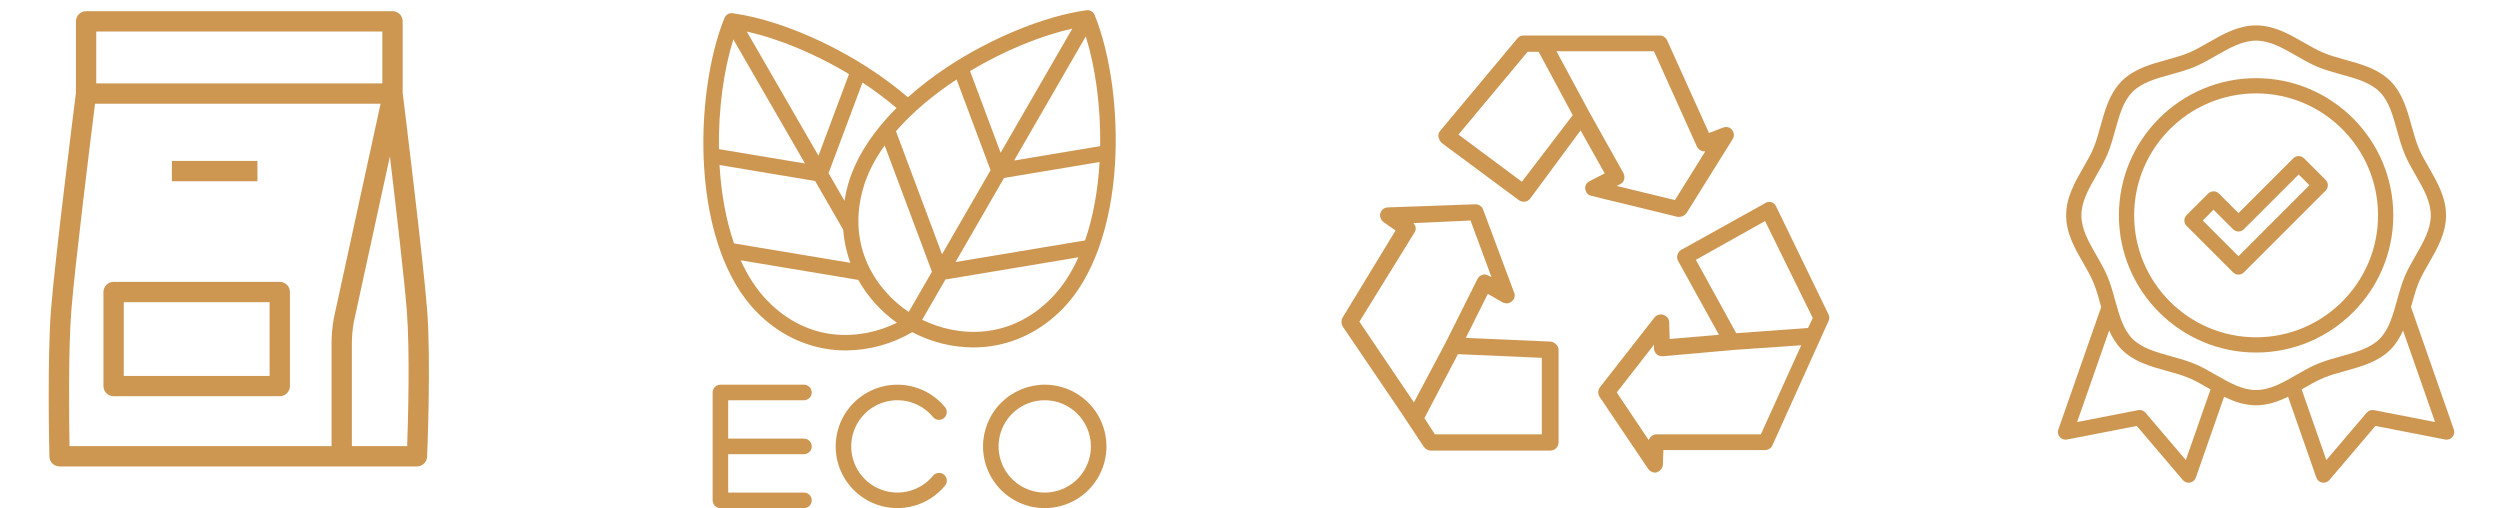
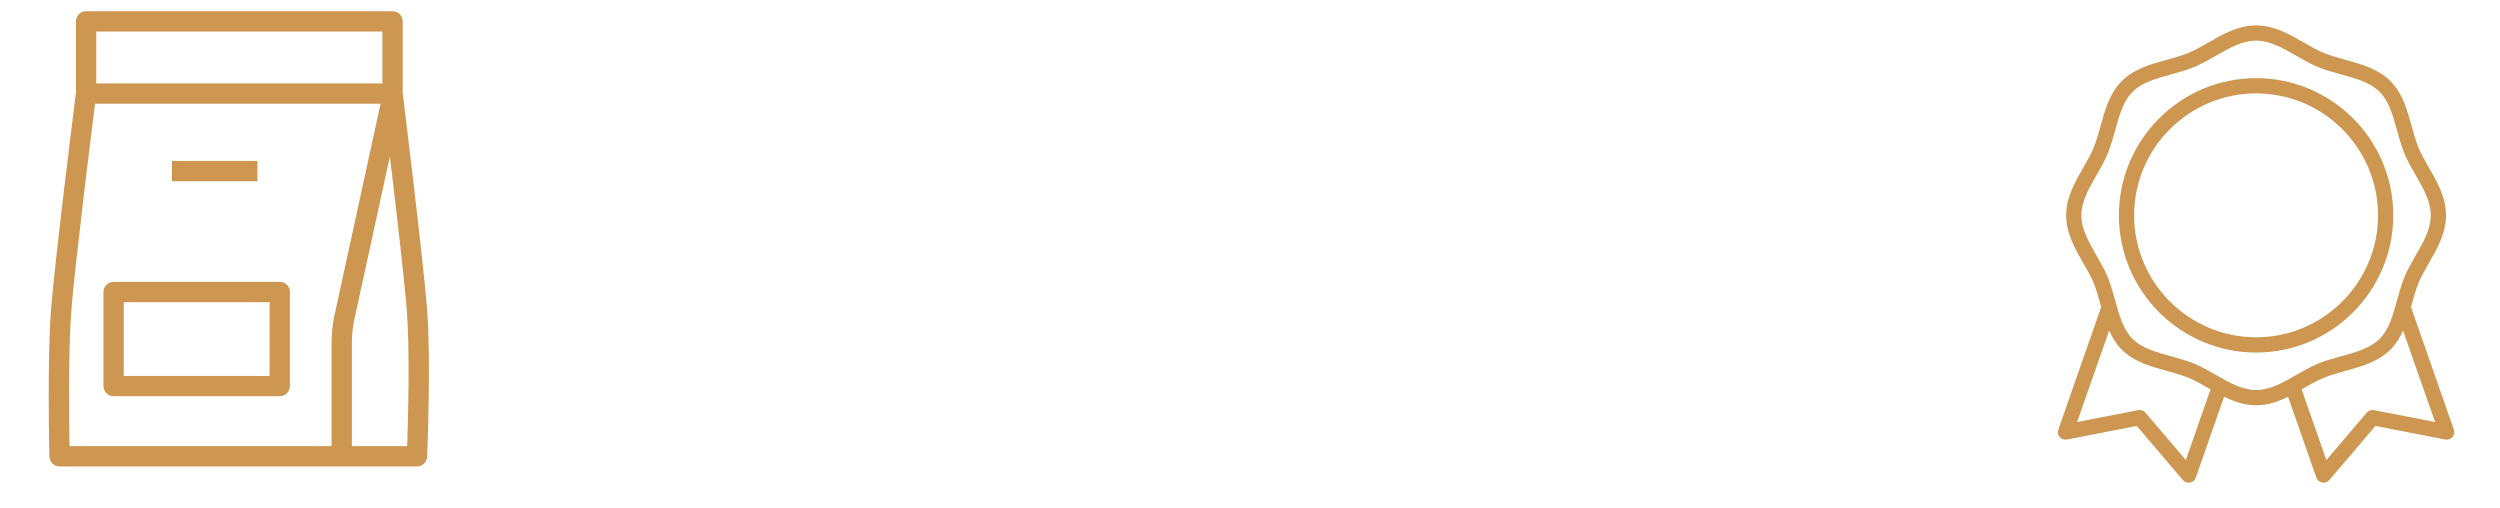
<svg xmlns="http://www.w3.org/2000/svg" width="246" height="50" viewBox="0 0 246 50" fill="none">
  <path d="M235.5 21.19C235.5 13.746 229.444 7.69 222 7.69C214.556 7.69 208.5 13.746 208.5 21.19C208.5 28.634 214.556 34.69 222 34.69C229.444 34.69 235.5 28.634 235.5 21.19ZM222 33.19C215.384 33.19 210 27.806 210 21.19C210 14.573 215.384 9.19 222 9.19C228.616 9.19 234 14.573 234 21.19C234 27.806 228.616 33.19 222 33.19Z" fill="#CD9752" />
  <path d="M241.458 42.267L237.242 30.21C237.473 29.384 237.692 28.544 237.996 27.816C238.256 27.189 238.617 26.56 239 25.895C239.831 24.45 240.689 22.957 240.689 21.19C240.689 19.423 239.831 17.929 239 16.485C238.617 15.82 238.256 15.191 237.996 14.564C237.721 13.901 237.521 13.178 237.309 12.412C236.867 10.818 236.412 9.171 235.215 7.974C234.018 6.777 232.37 6.321 230.777 5.88C230.011 5.669 229.289 5.468 228.626 5.193C227.999 4.934 227.371 4.572 226.705 4.19C225.26 3.36 223.766 2.5 221.999 2.5C220.232 2.5 218.738 3.36 217.293 4.19C216.628 4.572 215.999 4.934 215.374 5.193C214.711 5.468 213.988 5.668 213.222 5.88C211.629 6.321 209.981 6.777 208.784 7.974C207.587 9.171 207.131 10.818 206.69 12.412C206.478 13.178 206.278 13.901 206.003 14.565C205.742 15.191 205.382 15.82 204.998 16.485C204.168 17.93 203.309 19.423 203.309 21.19C203.309 22.957 204.168 24.451 204.998 25.895C205.382 26.56 205.742 27.189 206.003 27.816C206.306 28.544 206.527 29.385 206.758 30.211L202.541 42.267C202.453 42.52 202.507 42.802 202.682 43.005C202.857 43.207 203.129 43.301 203.393 43.25L210.256 41.912L214.79 47.236C214.964 47.441 215.237 47.537 215.498 47.486C215.762 47.438 215.98 47.251 216.069 46.997L218.852 39.039C219.827 39.518 220.856 39.879 221.999 39.879C223.142 39.879 224.17 39.518 225.146 39.039L227.929 46.997C228.017 47.25 228.236 47.437 228.5 47.486C228.761 47.536 229.034 47.441 229.208 47.236L233.742 41.912L240.605 43.25C240.868 43.301 241.14 43.207 241.316 43.005C241.491 42.802 241.546 42.52 241.457 42.267H241.458ZM215.086 45.269L211.115 40.606C210.94 40.4 210.667 40.304 210.401 40.356L204.389 41.528L207.539 32.522C207.847 33.211 208.235 33.858 208.784 34.406C209.981 35.603 211.628 36.059 213.221 36.5C213.987 36.712 214.71 36.911 215.373 37.187C216.065 37.472 216.797 37.907 217.516 38.318L215.086 45.269ZM218.041 36.89C217.364 36.501 216.663 36.098 215.948 35.801C215.2 35.49 214.398 35.269 213.622 35.054C212.15 34.647 210.761 34.262 209.844 33.345C208.927 32.428 208.543 31.039 208.136 29.567C207.921 28.792 207.699 27.989 207.389 27.241C207.092 26.525 206.689 25.824 206.3 25.147C205.534 23.815 204.81 22.556 204.81 21.19C204.81 19.823 205.534 18.565 206.3 17.233C206.69 16.556 207.092 15.855 207.389 15.139C207.699 14.39 207.921 13.588 208.136 12.812C208.543 11.342 208.928 9.953 209.844 9.035C210.762 8.117 212.151 7.733 213.623 7.326C214.397 7.112 215.2 6.89 215.948 6.579C216.664 6.282 217.364 5.88 218.041 5.49C219.374 4.724 220.633 4 221.999 4C223.366 4 224.625 4.724 225.957 5.49C226.634 5.88 227.335 6.282 228.051 6.579C228.799 6.89 229.601 7.111 230.377 7.326C231.848 7.734 233.237 8.118 234.155 9.036C235.072 9.953 235.456 11.342 235.863 12.812C236.078 13.588 236.3 14.39 236.61 15.139C236.907 15.855 237.31 16.556 237.699 17.233C238.465 18.565 239.189 19.823 239.189 21.19C239.189 22.556 238.465 23.815 237.699 25.147C237.309 25.824 236.906 26.525 236.61 27.241C236.3 27.989 236.078 28.792 235.863 29.568C235.456 31.039 235.071 32.428 234.155 33.345C233.237 34.263 231.848 34.647 230.377 35.054C229.601 35.268 228.799 35.49 228.05 35.801C227.334 36.098 226.634 36.501 225.956 36.89C224.624 37.656 223.366 38.379 221.999 38.379C220.633 38.379 219.374 37.656 218.041 36.89ZM233.599 40.357C233.333 40.305 233.06 40.401 232.884 40.607L228.914 45.27L226.483 38.318C227.202 37.907 227.934 37.472 228.625 37.188C229.289 36.912 230.012 36.712 230.777 36.501C232.37 36.059 234.018 35.603 235.215 34.407C235.764 33.858 236.153 33.212 236.46 32.522L239.61 41.529L233.599 40.357Z" fill="#CD9752" />
-   <path d="M226.718 15.577C226.425 15.284 225.951 15.284 225.658 15.577L220.265 20.97L218.343 19.047C218.202 18.906 218.012 18.827 217.813 18.827C217.613 18.827 217.423 18.906 217.282 19.047L215.161 21.168C214.868 21.461 214.868 21.935 215.161 22.228L219.736 26.803C219.877 26.944 220.066 27.023 220.266 27.023C220.465 27.023 220.656 26.944 220.796 26.803L228.841 18.759C229.134 18.465 229.134 17.991 228.841 17.698L226.72 15.577H226.718ZM220.265 25.212L216.751 21.698L217.812 20.637L219.734 22.56C219.875 22.701 220.065 22.78 220.264 22.78C220.464 22.78 220.654 22.701 220.795 22.56L226.187 17.168L227.248 18.228L220.264 25.212H220.265Z" fill="#CD9752" />
  <g clip-path="url(#clip0_1_2944)">
    <path d="M170.433 12.778C170.227 12.52 169.866 12.417 169.505 12.571L168.164 13.087L164.039 3.959C163.884 3.65 163.626 3.495 163.317 3.495H149.908C149.65 3.495 149.444 3.598 149.289 3.804L141.708 12.881C141.554 13.036 141.502 13.293 141.554 13.5C141.605 13.706 141.708 13.912 141.863 14.067L149.444 19.688C149.805 19.946 150.321 19.895 150.579 19.534L155.529 12.829L157.902 17.058L156.406 17.832C156.097 17.986 155.942 18.296 155.993 18.605C156.045 18.915 156.251 19.224 156.612 19.276L165.07 21.338C165.122 21.338 165.173 21.338 165.276 21.338C165.534 21.338 165.792 21.184 165.947 20.977L170.485 13.706C170.691 13.397 170.64 13.036 170.433 12.778ZM149.753 17.883L143.513 13.242L150.321 5.094H151.404L154.756 11.334L149.753 17.883ZM164.812 19.688L159.088 18.296L159.397 18.141C159.603 18.038 159.758 17.883 159.81 17.677C159.861 17.471 159.861 17.264 159.758 17.058L156.354 10.973L153.157 5.042H162.749L166.978 14.428C167.133 14.737 167.494 14.944 167.803 14.892L164.812 19.688Z" fill="#CD9752" />
-     <path d="M152.59 33.612L144.235 33.252L146.401 28.919L147.845 29.745C148.155 29.899 148.516 29.899 148.774 29.642C149.031 29.435 149.135 29.074 148.98 28.765L145.937 20.616C145.834 20.307 145.525 20.101 145.164 20.101L136.551 20.41C136.19 20.41 135.932 20.668 135.829 20.977C135.726 21.287 135.881 21.648 136.139 21.854L137.325 22.679L132.116 31.24C131.961 31.498 131.961 31.859 132.116 32.117L137.892 40.626L140.11 43.978C140.264 44.185 140.522 44.339 140.78 44.339H152.538C153.002 44.339 153.363 43.978 153.363 43.514V34.438C153.363 34.025 153.002 33.664 152.59 33.612ZM139.13 39.595L133.766 31.653L139.181 22.886C139.388 22.576 139.336 22.215 139.078 21.957L144.699 21.7L146.762 27.269L146.453 27.114C146.247 27.011 146.04 26.96 145.834 27.063C145.628 27.114 145.473 27.269 145.37 27.476L142.276 33.664L139.13 39.595ZM151.713 42.741H141.193L140.161 41.142L143.462 34.85L151.713 35.211V42.741Z" fill="#CD9752" />
    <path d="M179.923 30.931L174.766 20.307C174.663 20.101 174.508 19.946 174.302 19.894C174.095 19.843 173.889 19.843 173.683 19.997L165.431 24.587C165.07 24.794 164.916 25.309 165.122 25.67L169.144 32.942L164.297 33.355L164.245 31.704C164.245 31.343 163.987 31.085 163.678 30.982C163.368 30.879 163.007 30.982 162.801 31.24L157.438 38.099C157.231 38.357 157.231 38.77 157.386 39.027L162.182 46.144C162.337 46.35 162.595 46.505 162.853 46.505C162.904 46.505 163.007 46.505 163.059 46.454C163.368 46.35 163.626 46.041 163.626 45.732L163.678 44.288H173.683C173.992 44.288 174.302 44.081 174.405 43.824L179.923 31.601C180.026 31.395 180.026 31.137 179.923 30.931ZM173.27 42.74H163.007C162.646 42.74 162.337 42.998 162.234 43.308L159.088 38.615L162.75 33.922V34.283C162.75 34.489 162.853 34.695 163.007 34.85C163.162 35.005 163.368 35.056 163.626 35.056L170.537 34.438L177.241 33.973L173.27 42.74ZM177.912 32.272L170.846 32.787L166.875 25.567L173.683 21.751L178.376 31.292L177.912 32.272Z" fill="#CD9752" />
  </g>
  <g clip-path="url(#clip1_1_2944)">
-     <path d="M107.715 1.479C107.651 1.32 107.536 1.188 107.388 1.103C107.24 1.017 107.068 0.984 106.899 1.007C102.778 1.584 97.516 3.736 93.167 6.626C91.82 7.515 90.539 8.501 89.334 9.574C84.569 5.443 77.546 2.062 72.101 1.301C71.932 1.277 71.76 1.311 71.612 1.396C71.465 1.481 71.35 1.613 71.286 1.772C69.723 5.63 68.957 11.266 69.285 16.479C69.672 22.613 71.486 27.641 74.393 30.636C76.548 32.858 79.23 34.171 82.149 34.435C82.507 34.467 82.866 34.483 83.227 34.483C85.526 34.47 87.782 33.85 89.764 32.685C91.618 33.663 93.68 34.179 95.776 34.189C96.176 34.189 96.574 34.169 96.97 34.13C99.842 33.841 102.483 32.532 104.608 30.343C107.514 27.347 109.328 22.32 109.715 16.185C110.044 10.972 109.277 5.337 107.715 1.479ZM106.772 23.657L94.022 25.785L98.797 17.513L108.199 15.943C108.043 18.631 107.589 21.291 106.772 23.657V23.657ZM98.463 15.03L95.453 6.99C98.82 4.972 102.445 3.504 105.514 2.817L98.463 15.03ZM108.257 14.382L99.789 15.795L106.84 3.583C107.78 6.584 108.321 10.458 108.257 14.382V14.382ZM94.129 7.821L97.471 16.747L92.696 25.019L88.163 12.913C89.804 11.022 91.88 9.3 94.129 7.821ZM89.416 30.699C86.205 28.541 83.306 24.242 84.931 18.54C85.347 17.077 86.084 15.66 87.052 14.313L91.703 26.737L89.416 30.699ZM70.801 16.237L80.203 17.807L82.914 22.503C82.932 22.534 82.952 22.563 82.974 22.591C83.052 23.709 83.289 24.81 83.676 25.861L72.228 23.951C71.411 21.584 70.957 18.925 70.801 16.237ZM73.485 3.108C76.687 3.818 80.288 5.333 83.544 7.29L80.537 15.323L73.485 3.108ZM83.458 18.12C83.304 18.658 83.184 19.204 83.097 19.757L81.529 17.04L84.868 8.122C86.036 8.887 87.154 9.724 88.217 10.63C85.82 13.029 84.18 15.588 83.458 18.12ZM72.16 3.877L79.211 16.088L70.743 14.675C70.679 10.751 71.22 6.878 72.16 3.877ZM75.491 29.57C74.43 28.476 73.569 27.128 72.886 25.613L84.437 27.54C84.441 27.541 84.446 27.541 84.45 27.542C85.391 29.212 86.692 30.652 88.258 31.759C84.752 33.478 79.624 33.828 75.492 29.57H75.491ZM103.508 29.277C99.383 33.528 94.216 33.166 90.742 31.465L93.029 27.503L106.114 25.319C105.431 26.834 104.57 28.183 103.509 29.277H103.508ZM83.76 43.926C83.76 44.862 84.049 45.776 84.588 46.541C85.127 47.307 85.89 47.887 86.771 48.203C87.653 48.519 88.61 48.554 89.512 48.305C90.415 48.055 91.218 47.533 91.813 46.81C91.942 46.653 92.128 46.554 92.33 46.534C92.532 46.514 92.734 46.576 92.89 46.705C93.047 46.834 93.146 47.02 93.166 47.222C93.186 47.424 93.124 47.626 92.995 47.783C92.201 48.75 91.126 49.448 89.92 49.781C88.713 50.114 87.433 50.066 86.254 49.644C85.076 49.222 84.057 48.446 83.336 47.423C82.616 46.399 82.229 45.178 82.229 43.926C82.229 42.674 82.616 41.453 83.336 40.43C84.057 39.406 85.076 38.63 86.254 38.208C87.433 37.786 88.713 37.738 89.92 38.072C91.126 38.405 92.201 39.103 92.995 40.07C93.121 40.227 93.181 40.428 93.16 40.628C93.139 40.828 93.04 41.013 92.885 41.141C92.729 41.269 92.529 41.33 92.328 41.312C92.128 41.293 91.942 41.196 91.813 41.042C91.218 40.319 90.415 39.797 89.512 39.547C88.61 39.298 87.653 39.334 86.771 39.649C85.89 39.965 85.127 40.545 84.588 41.311C84.049 42.076 83.76 42.99 83.76 43.926V43.926ZM96.729 43.926C96.729 45.128 97.085 46.302 97.753 47.301C98.42 48.3 99.369 49.078 100.479 49.538C101.589 49.998 102.81 50.118 103.988 49.883C105.166 49.649 106.249 49.07 107.098 48.221C107.947 47.371 108.526 46.289 108.76 45.111C108.995 43.933 108.874 42.712 108.415 41.602C107.955 40.492 107.176 39.543 106.177 38.876C105.178 38.208 104.004 37.852 102.803 37.852C101.193 37.854 99.649 38.495 98.51 39.633C97.371 40.772 96.731 42.316 96.729 43.926V43.926ZM107.346 43.926C107.346 44.825 107.079 45.703 106.58 46.45C106.081 47.197 105.371 47.779 104.541 48.123C103.711 48.467 102.798 48.557 101.917 48.382C101.036 48.206 100.226 47.774 99.591 47.138C98.956 46.503 98.523 45.694 98.348 44.812C98.172 43.931 98.262 43.018 98.606 42.188C98.95 41.358 99.532 40.648 100.279 40.149C101.026 39.65 101.904 39.383 102.803 39.383C104.007 39.385 105.162 39.864 106.014 40.715C106.865 41.567 107.344 42.722 107.346 43.926V43.926ZM71.655 39.384V43.161H79.11C79.313 43.161 79.508 43.241 79.651 43.385C79.795 43.529 79.876 43.723 79.876 43.926C79.876 44.129 79.795 44.324 79.651 44.468C79.508 44.611 79.313 44.692 79.11 44.692H71.655V48.469H79.11C79.313 48.469 79.508 48.55 79.651 48.693C79.795 48.837 79.876 49.031 79.876 49.234C79.876 49.438 79.795 49.632 79.651 49.776C79.508 49.919 79.313 50 79.11 50H70.889C70.686 50 70.491 49.919 70.348 49.776C70.204 49.632 70.123 49.438 70.123 49.234V38.618C70.123 38.415 70.204 38.22 70.348 38.077C70.491 37.933 70.686 37.852 70.889 37.852H79.11C79.313 37.852 79.508 37.933 79.651 38.077C79.795 38.22 79.876 38.415 79.876 38.618C79.876 38.821 79.795 39.016 79.651 39.16C79.508 39.303 79.313 39.384 79.11 39.384H71.655Z" fill="#CD9752" />
-   </g>
+     </g>
  <path d="M42.027 44.941C42.044 44.556 42.424 35.464 42.025 30.411C41.639 25.532 39.76 10.24 39.625 9.144V2.101C39.625 1.549 39.177 1.102 38.625 1.102H8.471C7.919 1.102 7.471 1.549 7.471 2.101V9.142C7.332 10.247 5.421 25.392 5.024 30.411C4.638 35.308 4.852 44.532 4.862 44.922C4.875 45.465 5.318 45.898 5.861 45.898H41.028C41.564 45.898 42.004 45.476 42.027 44.941ZM37.625 3.101V8.205H9.471V3.101H37.625ZM7.018 30.569C7.369 26.129 8.923 13.627 9.353 10.205H37.45L32.84 31.356C32.837 31.371 32.834 31.385 32.832 31.399C32.695 32.195 32.625 33.007 32.625 33.814V43.899H6.842C6.797 41.354 6.712 34.448 7.018 30.569ZM40.065 43.899H34.625V33.814C34.625 33.128 34.683 32.437 34.799 31.76L38.366 15.389C38.981 20.54 39.794 27.563 40.031 30.569C40.347 34.561 40.153 41.393 40.065 43.899Z" fill="#CD9752" />
  <path d="M27.53 27.735H11.179C10.627 27.735 10.179 28.183 10.179 28.735V37.989C10.179 38.541 10.627 38.989 11.179 38.989H27.53C28.082 38.989 28.53 38.541 28.53 37.989V28.735C28.53 28.183 28.082 27.735 27.53 27.735ZM26.53 36.989H12.179V29.735H26.53V36.989Z" fill="#CD9752" />
  <path d="M16.914 15.835H25.333V17.834H16.914V15.835Z" fill="#CD9752" />
  <defs>
    <clipPath id="clip0_1_2944">
-       <rect width="48" height="48" fill="white" transform="translate(132 1)" />
-     </clipPath>
+       </clipPath>
    <clipPath id="clip1_1_2944">
-       <rect width="49" height="49" fill="white" transform="translate(65 1)" />
-     </clipPath>
+       </clipPath>
  </defs>
</svg>